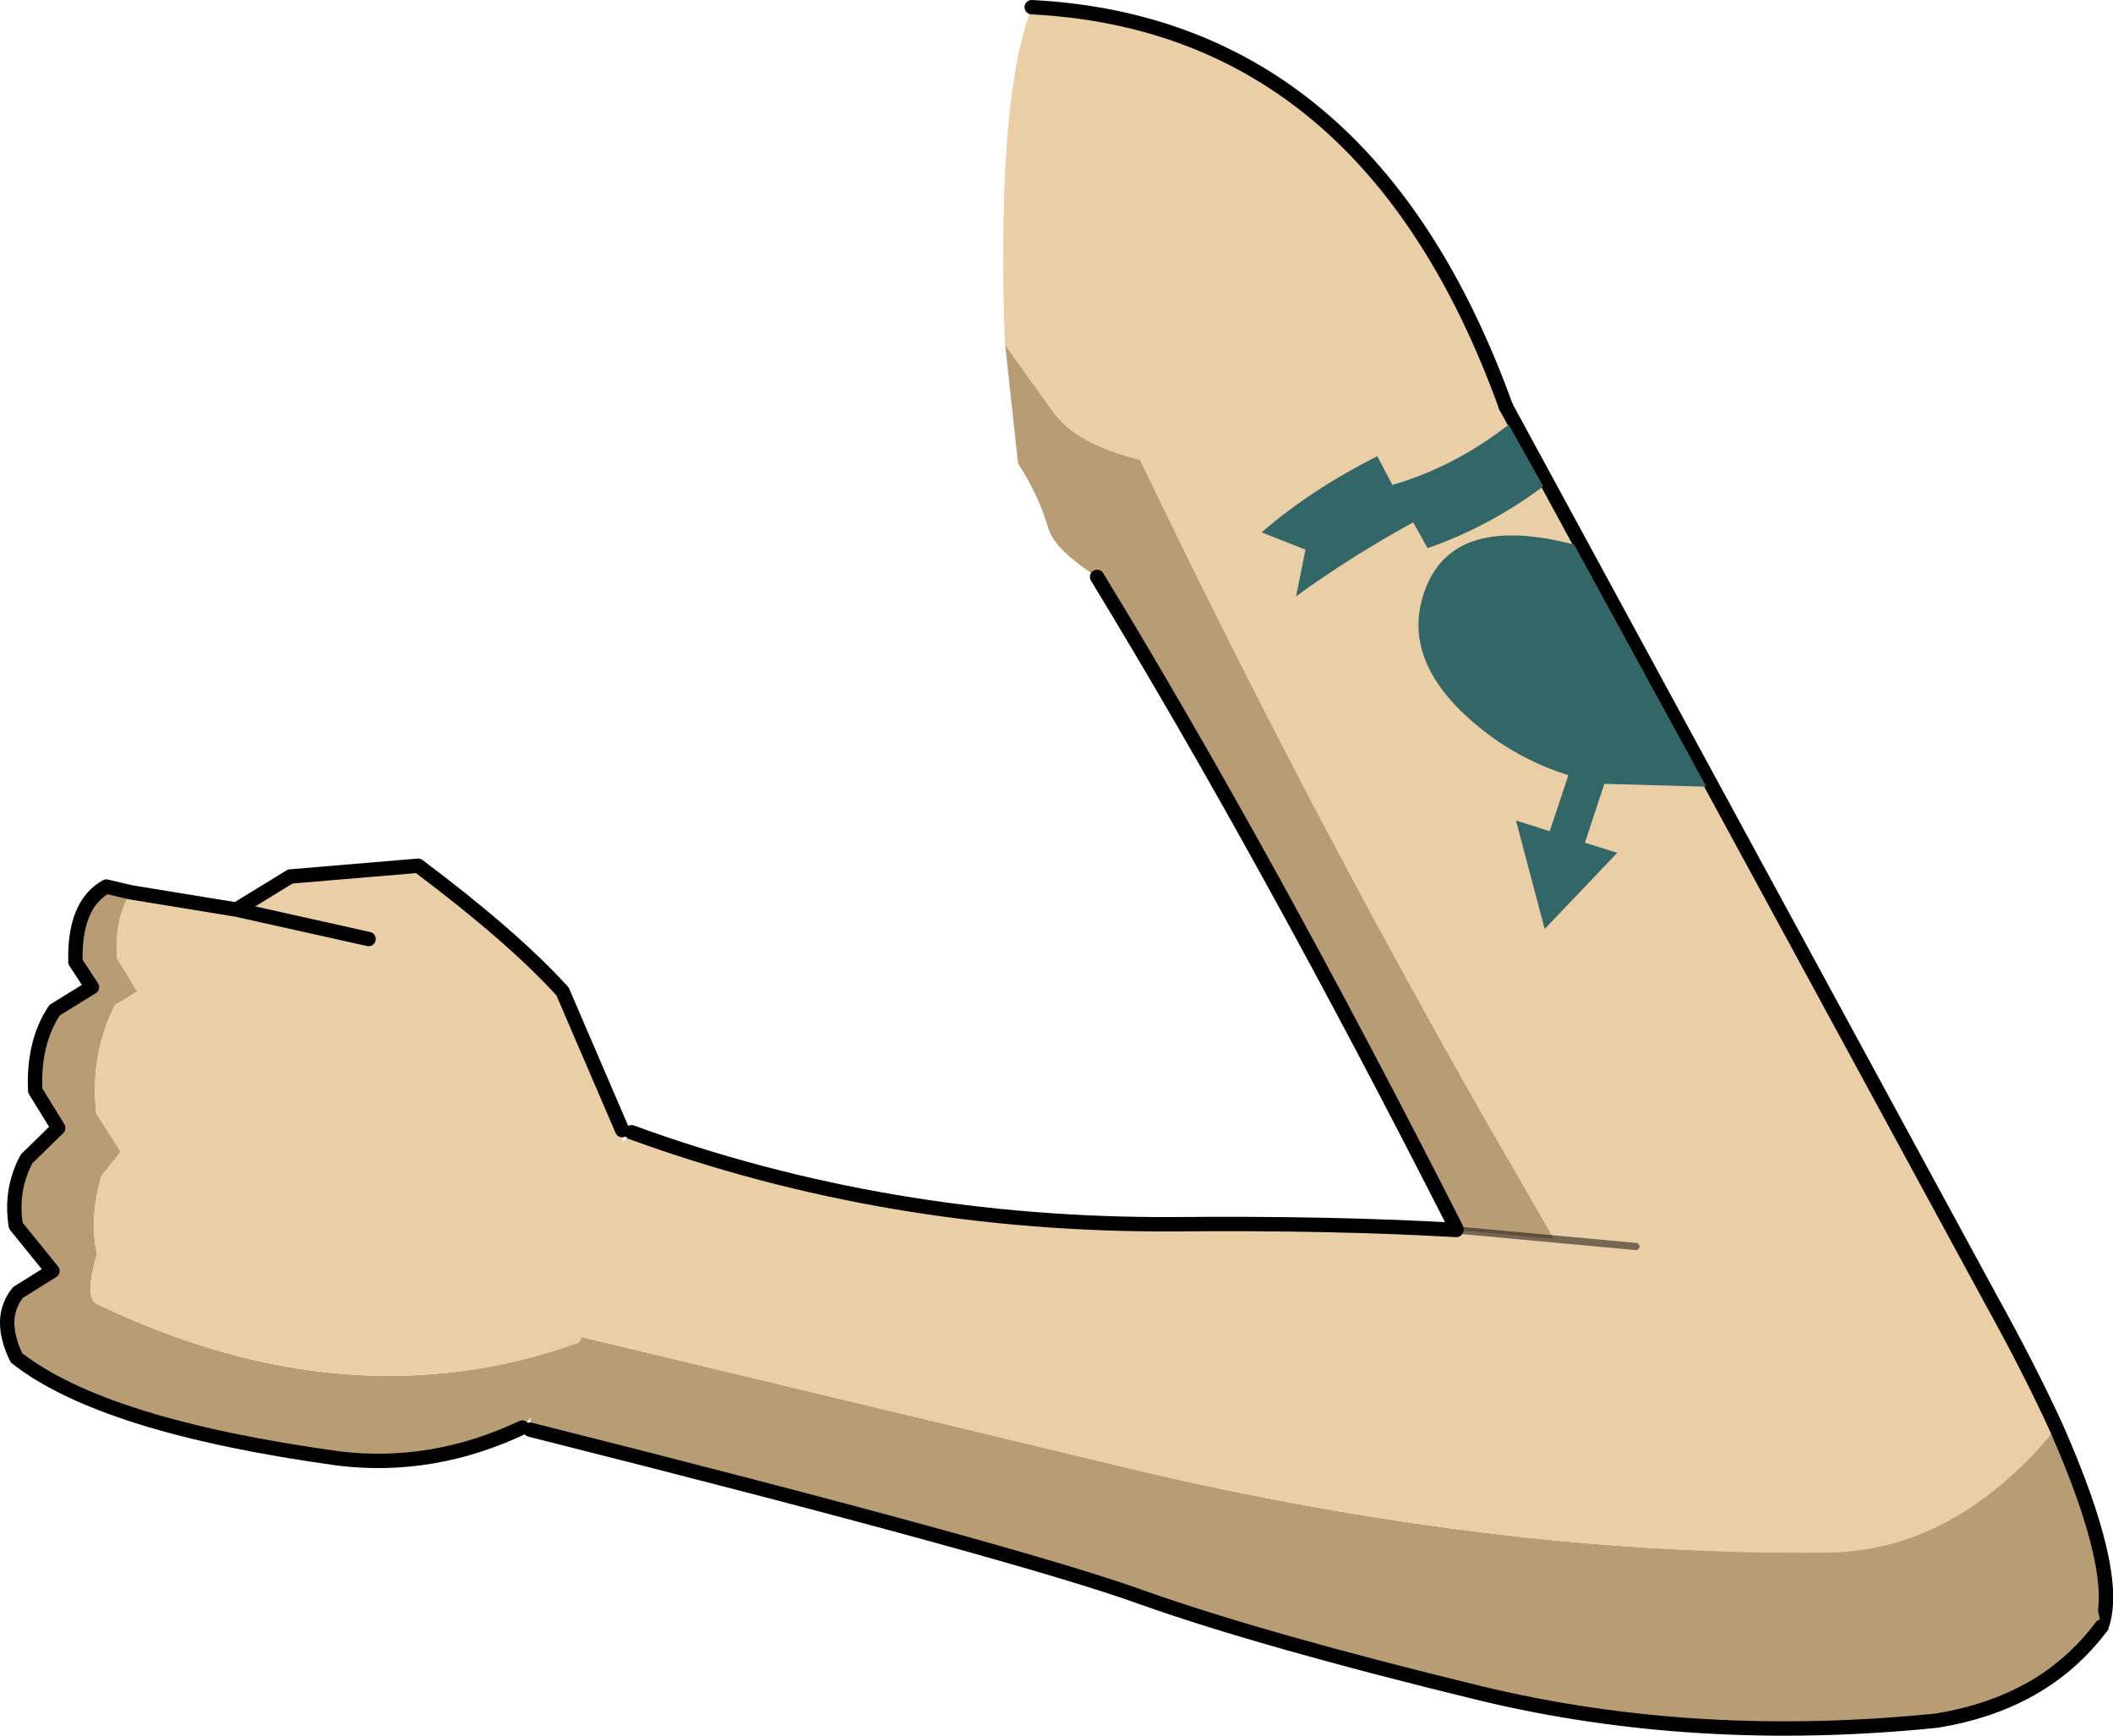
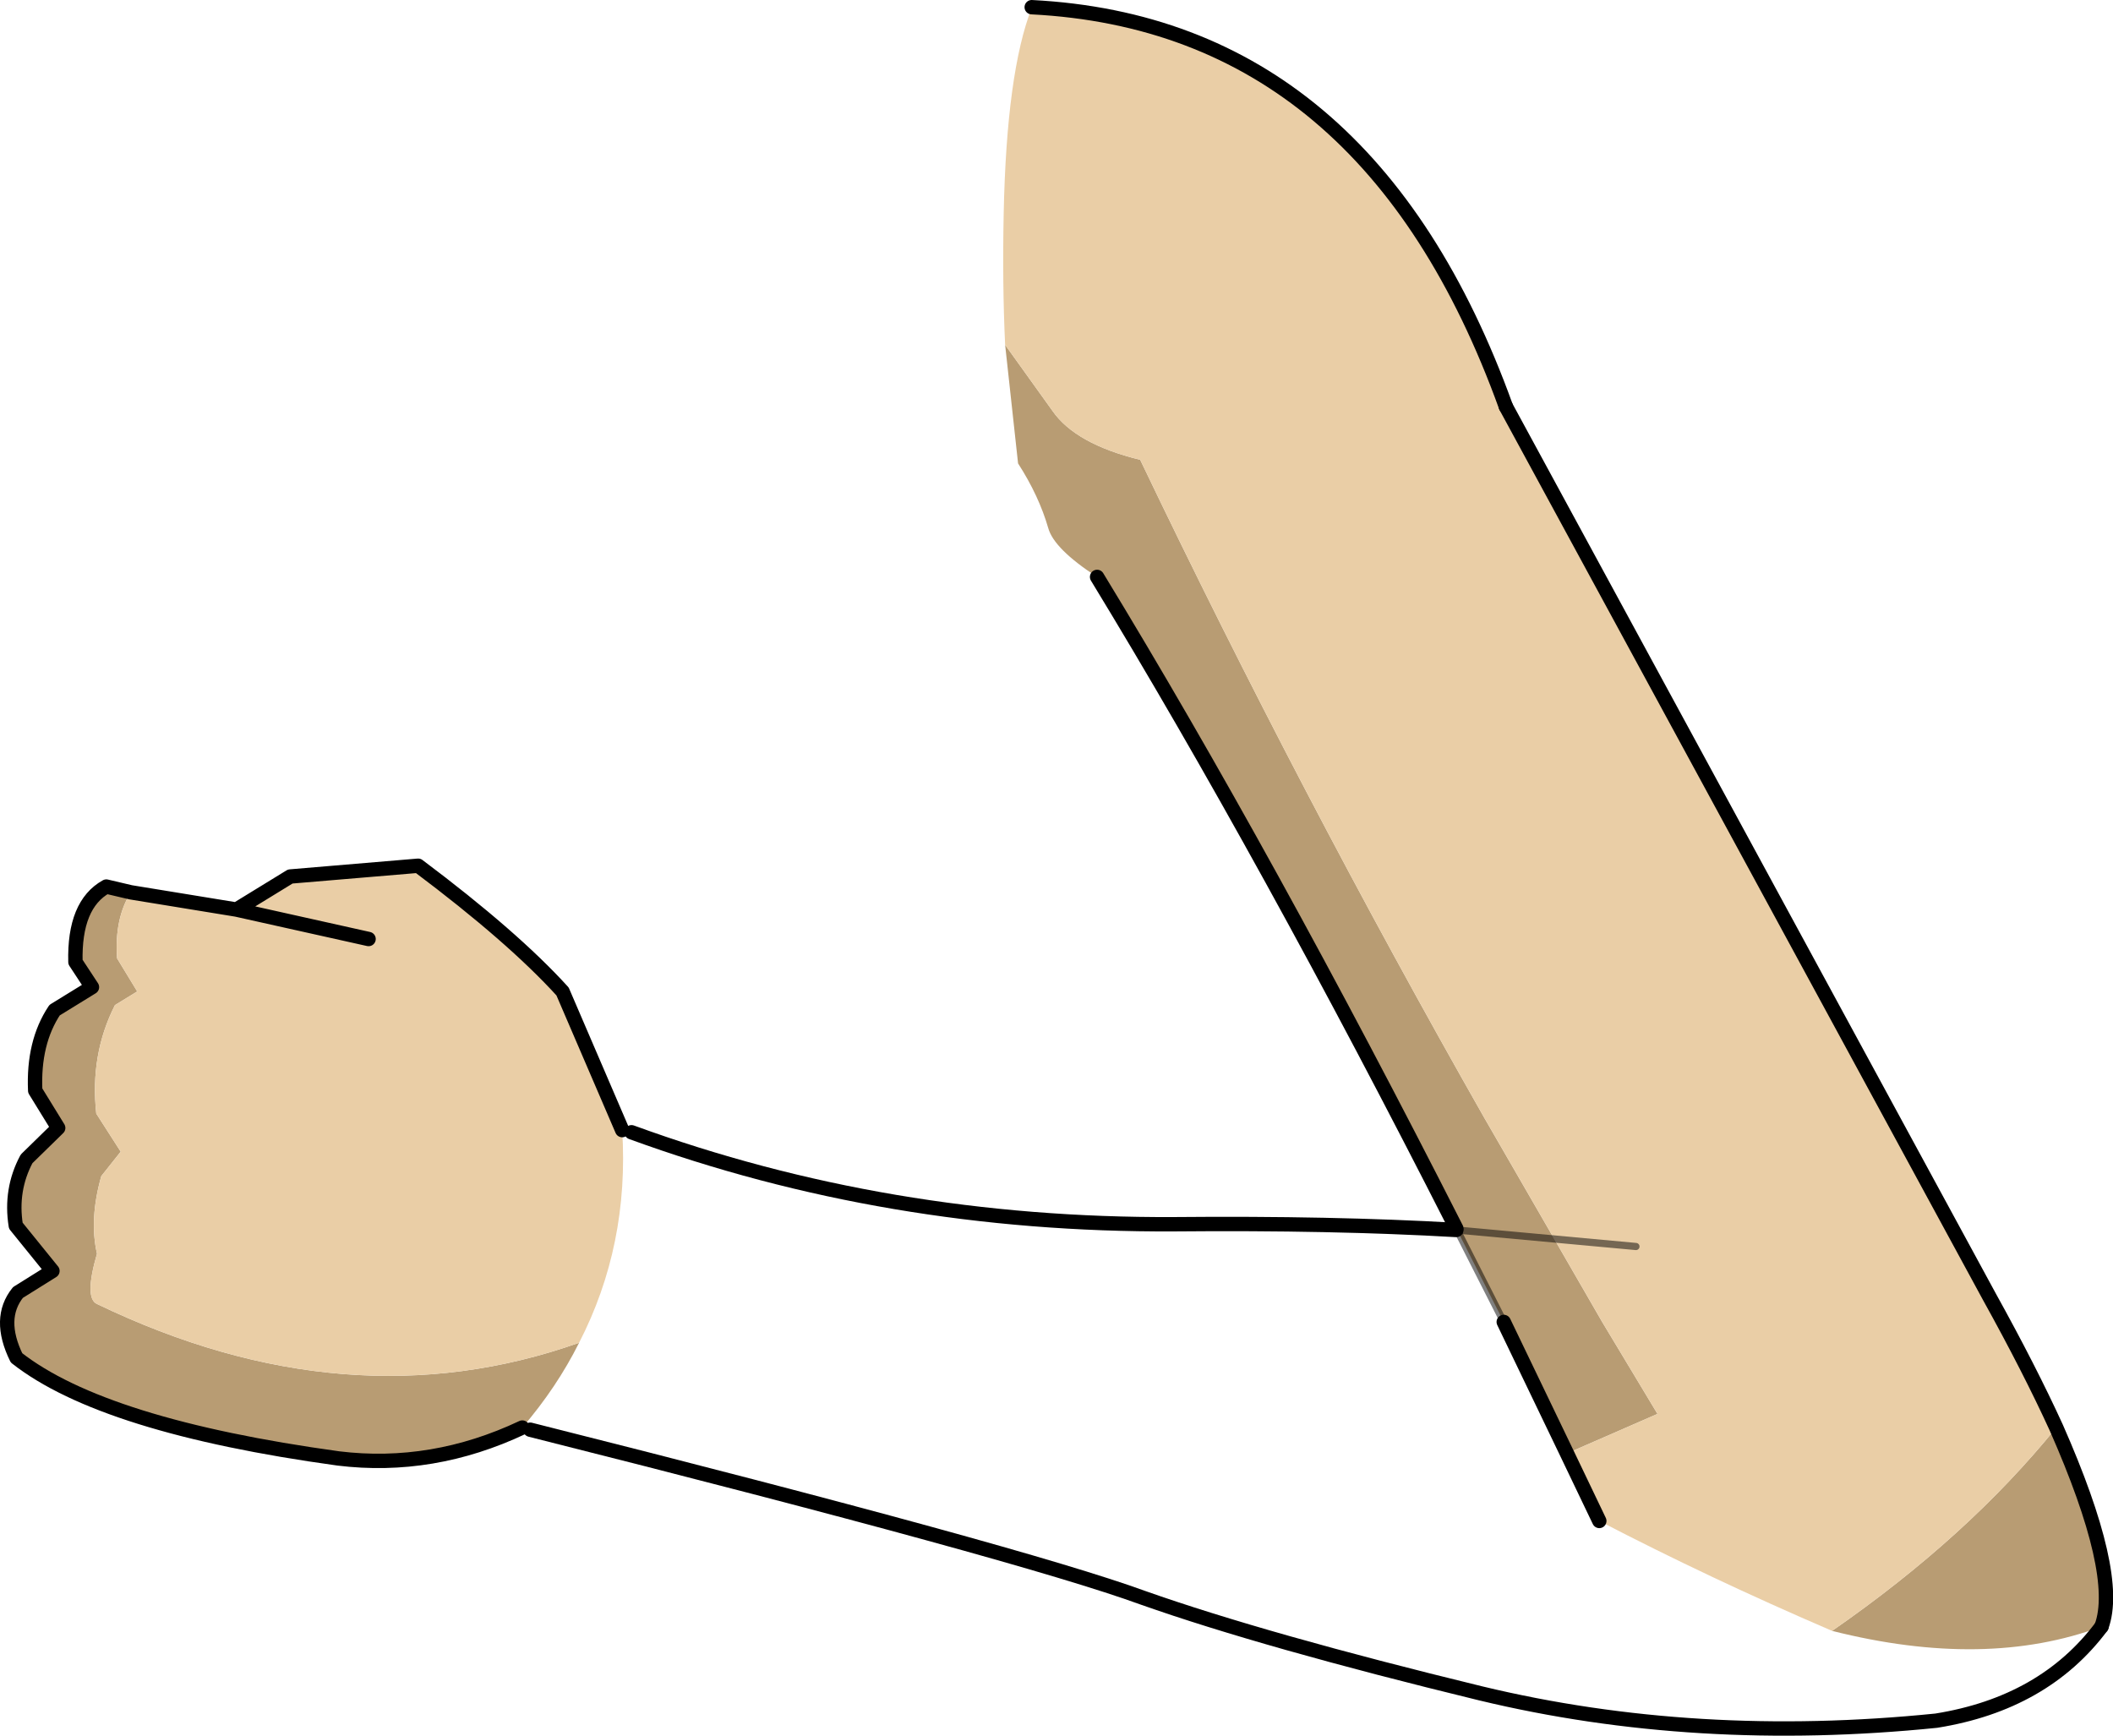
<svg xmlns="http://www.w3.org/2000/svg" height="120.8px" width="147.05px">
  <g transform="matrix(1.0, 0.0, 0.0, 1.0, 61.5, -1.05)">
    <path d="M8.45 25.05 L11.75 29.65 Q13.35 31.95 17.85 33.05 28.95 56.25 41.8 78.85 L50.0 93.05 53.85 99.45 47.55 102.2 43.15 93.05 39.85 86.55 Q26.7 60.65 14.85 41.2 11.85 39.25 11.45 37.8 10.8 35.55 9.35 33.3 L8.45 25.05 M66.0 114.55 Q75.45 108.0 81.6 100.4 86.1 110.6 84.75 114.25 76.7 117.25 66.0 114.55" fill="#b89c73" fill-rule="evenodd" stroke="none" />
-     <path d="M8.45 25.05 Q8.25 20.85 8.35 15.9 8.55 6.1 10.3 1.6 L10.3 1.55 Q33.7 2.75 43.3 29.35 L76.95 91.3 Q79.75 96.35 81.6 100.4 75.45 108.0 66.0 114.55 57.4 110.85 49.8 106.9 L47.55 102.2 53.85 99.45 50.0 93.05 41.8 78.85 Q28.95 56.25 17.85 33.05 13.35 31.95 11.75 29.65 L8.45 25.05" fill="#eacea6" fill-rule="evenodd" stroke="none" />
+     <path d="M8.45 25.05 Q8.25 20.85 8.35 15.9 8.55 6.1 10.3 1.6 L10.3 1.55 Q33.7 2.75 43.3 29.35 Q79.75 96.35 81.6 100.4 75.45 108.0 66.0 114.55 57.4 110.85 49.8 106.9 L47.55 102.2 53.85 99.45 50.0 93.05 41.8 78.85 Q28.95 56.25 17.85 33.05 13.35 31.95 11.75 29.65 L8.45 25.05" fill="#eacea6" fill-rule="evenodd" stroke="none" />
    <path d="M47.55 102.2 L49.8 106.9 M81.6 100.4 Q79.75 96.35 76.95 91.3 L43.3 29.35 M14.85 41.2 Q26.7 60.65 39.85 86.55 M43.15 93.05 L47.55 102.2 M84.75 114.25 Q86.1 110.6 81.6 100.4" fill="none" stroke="#000000" stroke-linecap="round" stroke-linejoin="round" stroke-width="1.0" />
    <path d="M39.85 86.55 L43.15 93.05" fill="none" stroke="#000000" stroke-linecap="round" stroke-linejoin="round" stroke-opacity="0.498" stroke-width="0.5" />
    <path d="M10.3 1.55 Q33.7 2.75 43.3 29.35" fill="none" stroke="#000000" stroke-linecap="round" stroke-linejoin="round" stroke-width="1.0" />
-     <path d="M65.85 109.1 Q74.15 108.95 80.9 101.3 83.15 106.65 84.75 114.25 79.0 119.5 73.25 120.8 56.5 122.5 41.55 118.9 26.55 115.25 18.05 112.25 9.55 109.15 -24.6 100.55 -24.55 96.7 -23.95 93.4 L18.6 103.6 Q43.55 109.35 65.85 109.1" fill="#b89c73" fill-rule="evenodd" stroke="none" />
-     <path d="M-17.55 79.85 Q0.25 86.35 20.2 86.25 31.2 86.15 39.85 86.65 L52.35 87.8 65.85 109.1 Q43.55 109.35 18.6 103.6 L-23.95 93.4 Q-22.45 85.55 -17.55 79.85" fill="#eacea6" fill-rule="evenodd" stroke="none" />
    <path d="M-17.55 79.85 Q0.25 86.35 20.2 86.25 31.2 86.15 39.85 86.65 M84.75 114.25 Q80.75 119.6 73.25 120.8 56.5 122.5 41.55 118.9 26.55 115.25 18.05 112.25 9.55 109.15 -24.6 100.55" fill="none" stroke="#000000" stroke-linecap="round" stroke-linejoin="round" stroke-width="1.0" />
    <path d="M39.85 86.65 L52.35 87.8" fill="none" stroke="#000000" stroke-linecap="round" stroke-linejoin="round" stroke-opacity="0.498" stroke-width="0.5" />
    <path d="M-52.4 63.15 Q-53.55 65.0 -53.35 67.75 L-51.95 70.05 -53.5 71.0 Q-55.25 74.45 -54.8 78.55 L-53.1 81.2 -54.45 82.9 Q-55.3 85.9 -54.75 88.3 -55.65 91.4 -54.75 91.8 -37.3 100.2 -21.2 94.5 -22.75 97.6 -25.15 100.4 -31.4 103.35 -37.95 102.55 -54.3 100.3 -60.35 95.55 -61.7 92.8 -60.25 91.0 L-57.85 89.5 -60.4 86.35 Q-60.8 83.85 -59.65 81.7 L-57.45 79.55 -59.05 76.95 Q-59.2 73.6 -57.7 71.35 L-55.1 69.75 -56.25 68.0 Q-56.35 64.0 -54.1 62.75 L-52.4 63.0 -52.4 63.15 -54.1 62.75 -52.4 63.15" fill="#b89c73" fill-rule="evenodd" stroke="none" />
    <path d="M-21.2 94.5 Q-37.3 100.2 -54.75 91.8 -55.65 91.4 -54.75 88.3 -55.3 85.9 -54.45 82.9 L-53.1 81.2 -54.8 78.55 Q-55.25 74.45 -53.5 71.0 L-51.95 70.05 -53.35 67.75 Q-53.55 65.0 -52.4 63.15 L-45.05 64.35 -41.3 62.05 -32.4 61.3 Q-25.8 66.25 -22.35 70.05 L-18.2 79.7 Q-17.7 87.7 -21.2 94.5 M-35.85 66.4 L-45.05 64.35 -35.85 66.4" fill="#eacea6" fill-rule="evenodd" stroke="none" />
    <path d="M-52.4 63.15 L-54.1 62.75 Q-56.35 64.0 -56.25 68.0 L-55.1 69.75 -57.7 71.35 Q-59.2 73.6 -59.05 76.95 L-57.45 79.55 -59.65 81.7 Q-60.8 83.85 -60.4 86.35 L-57.85 89.5 -60.25 91.0 Q-61.7 92.8 -60.35 95.55 -54.3 100.3 -37.95 102.55 -31.4 103.35 -25.15 100.4 M-18.2 79.7 L-22.35 70.05 Q-25.8 66.25 -32.4 61.3 L-41.3 62.05 -45.05 64.35 -35.85 66.4 M-52.4 63.15 L-45.05 64.35" fill="none" stroke="#000000" stroke-linecap="round" stroke-linejoin="round" stroke-width="1.0" />
-     <path d="M43.5 30.6 L45.9 34.9 Q42.15 37.7 37.85 39.2 L36.85 37.4 Q32.4 39.85 28.7 42.55 L29.35 39.3 26.3 38.1 Q29.7 35.15 34.35 32.8 L35.4 34.8 Q39.7 33.55 43.5 30.6 M47.65 55.0 Q44.45 54.0 41.8 51.95 35.65 47.15 37.75 41.9 39.8 36.8 48.05 38.95 L57.25 55.8 50.15 55.6 48.8 59.7 51.05 60.4 46.0 65.7 44.0 58.15 46.35 58.9 47.65 55.0" fill="#336666" fill-rule="evenodd" stroke="none" />
  </g>
</svg>